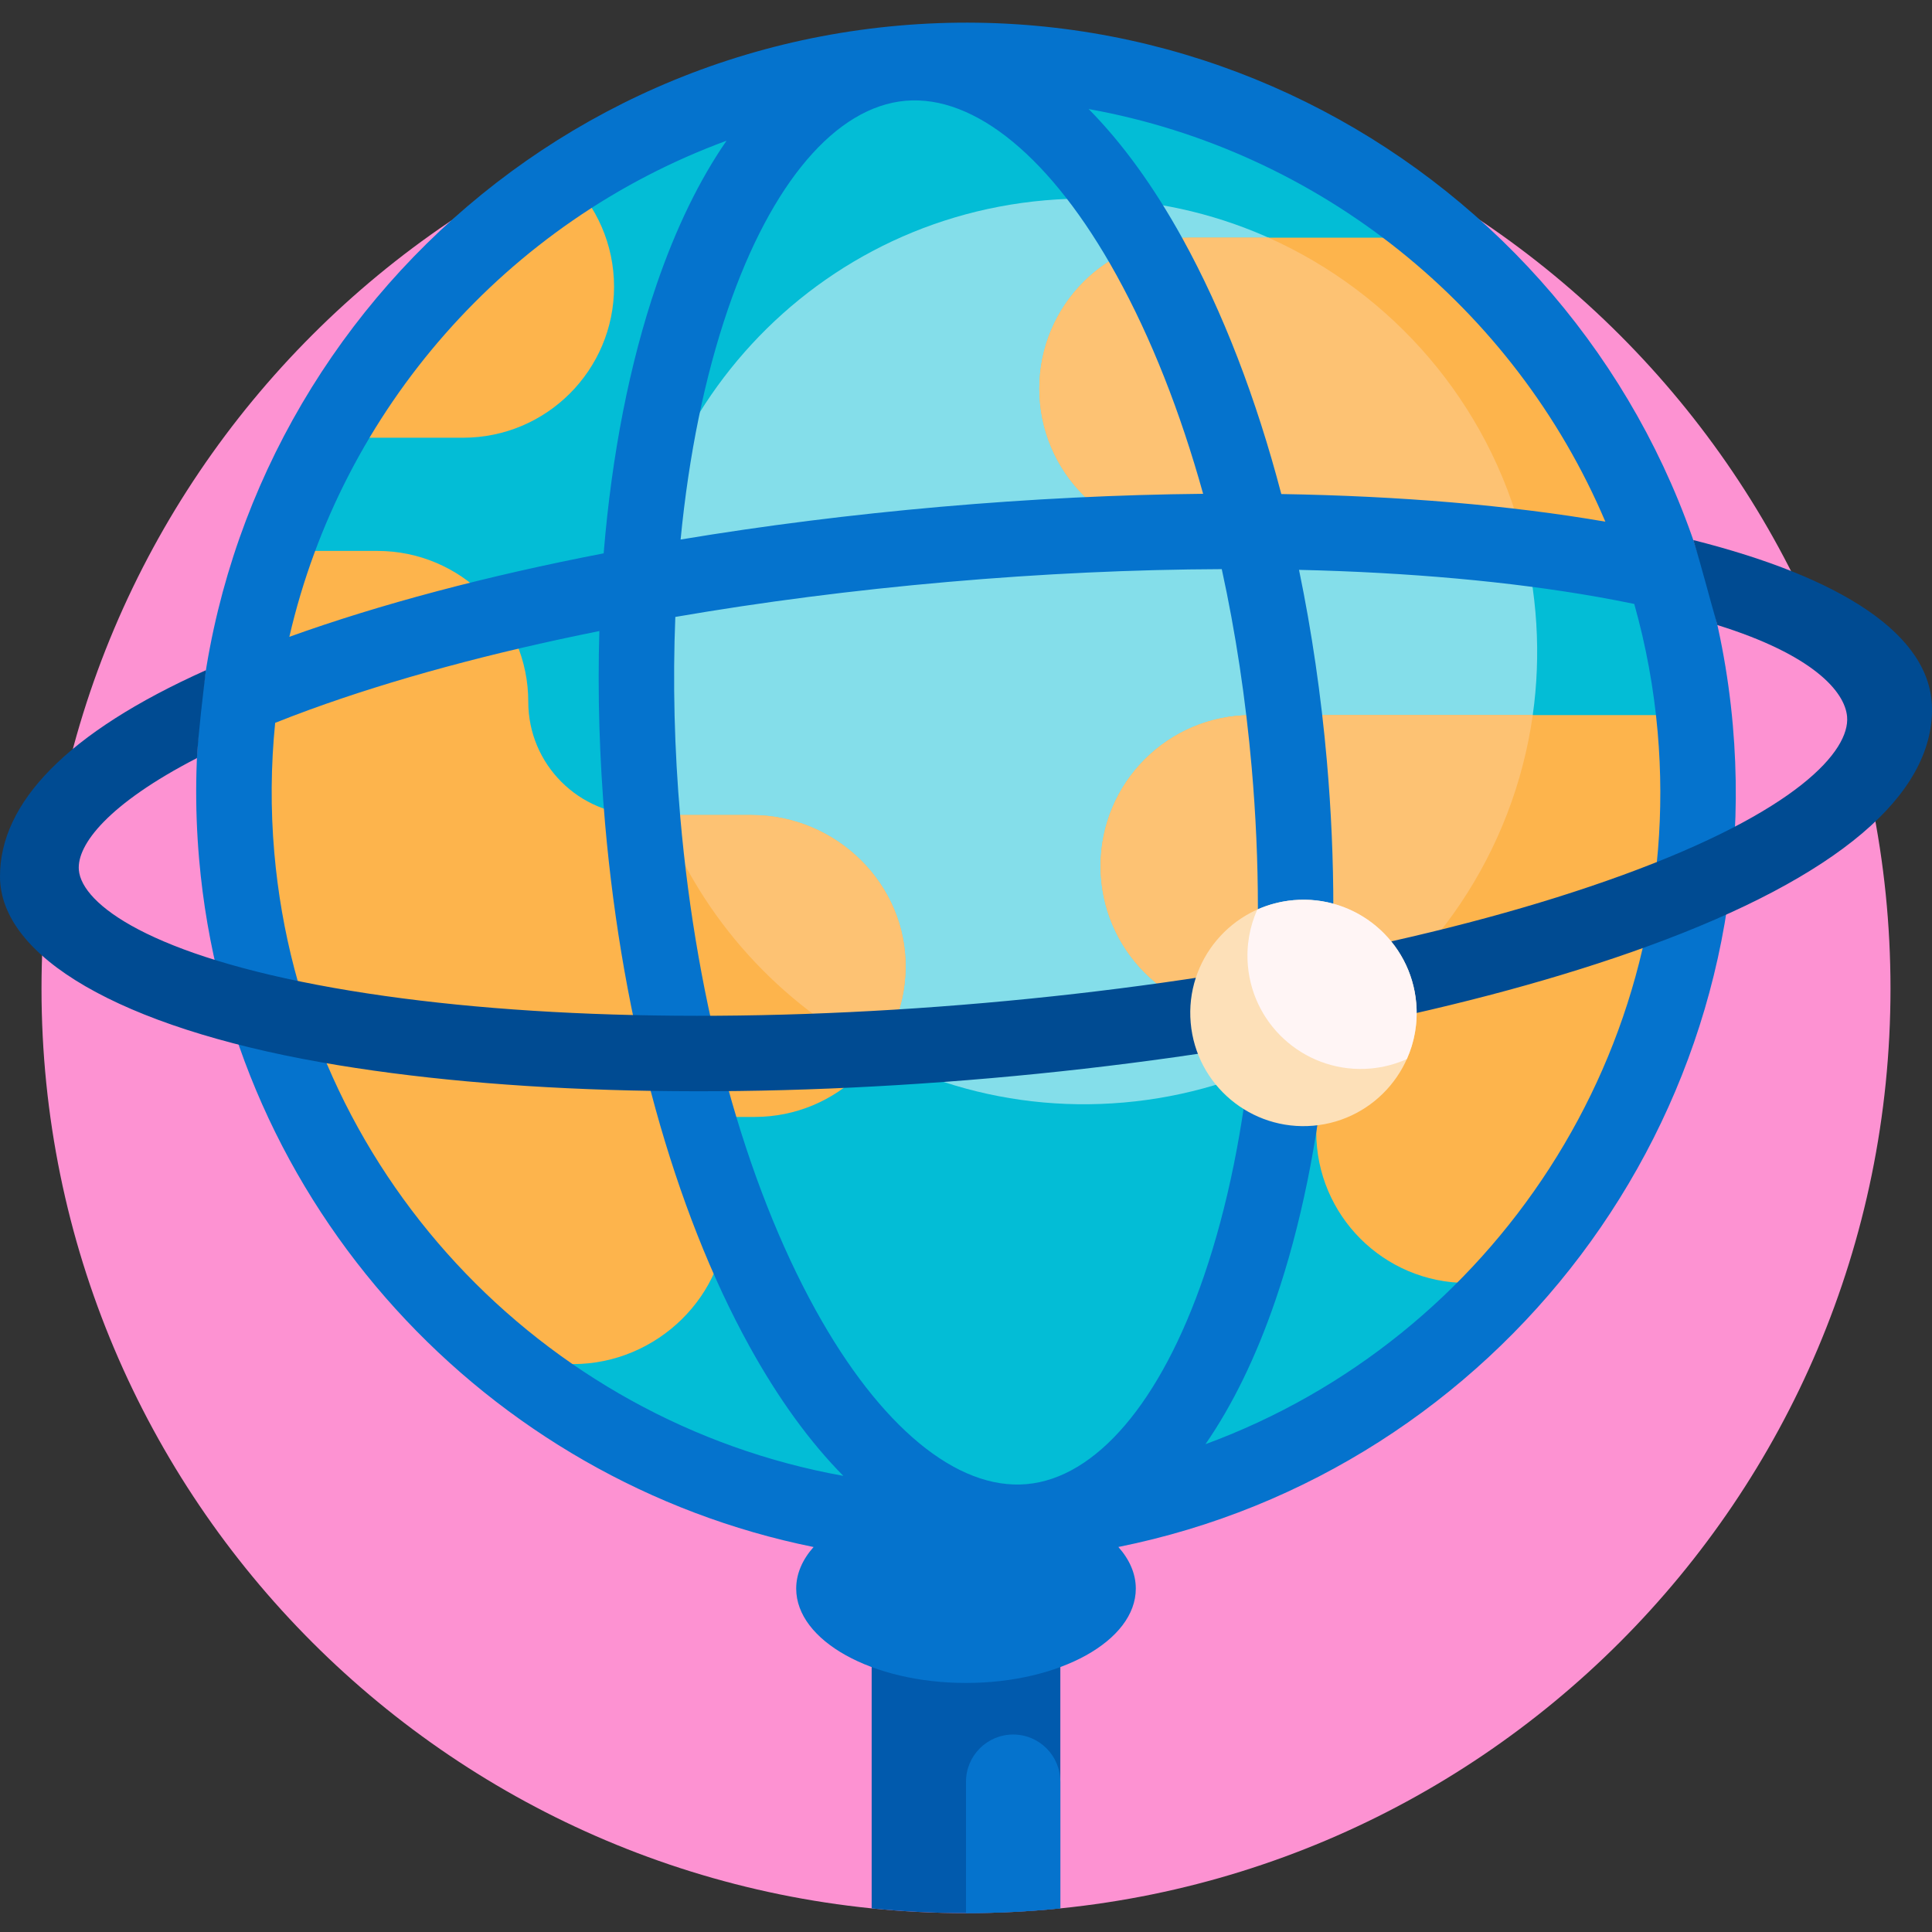
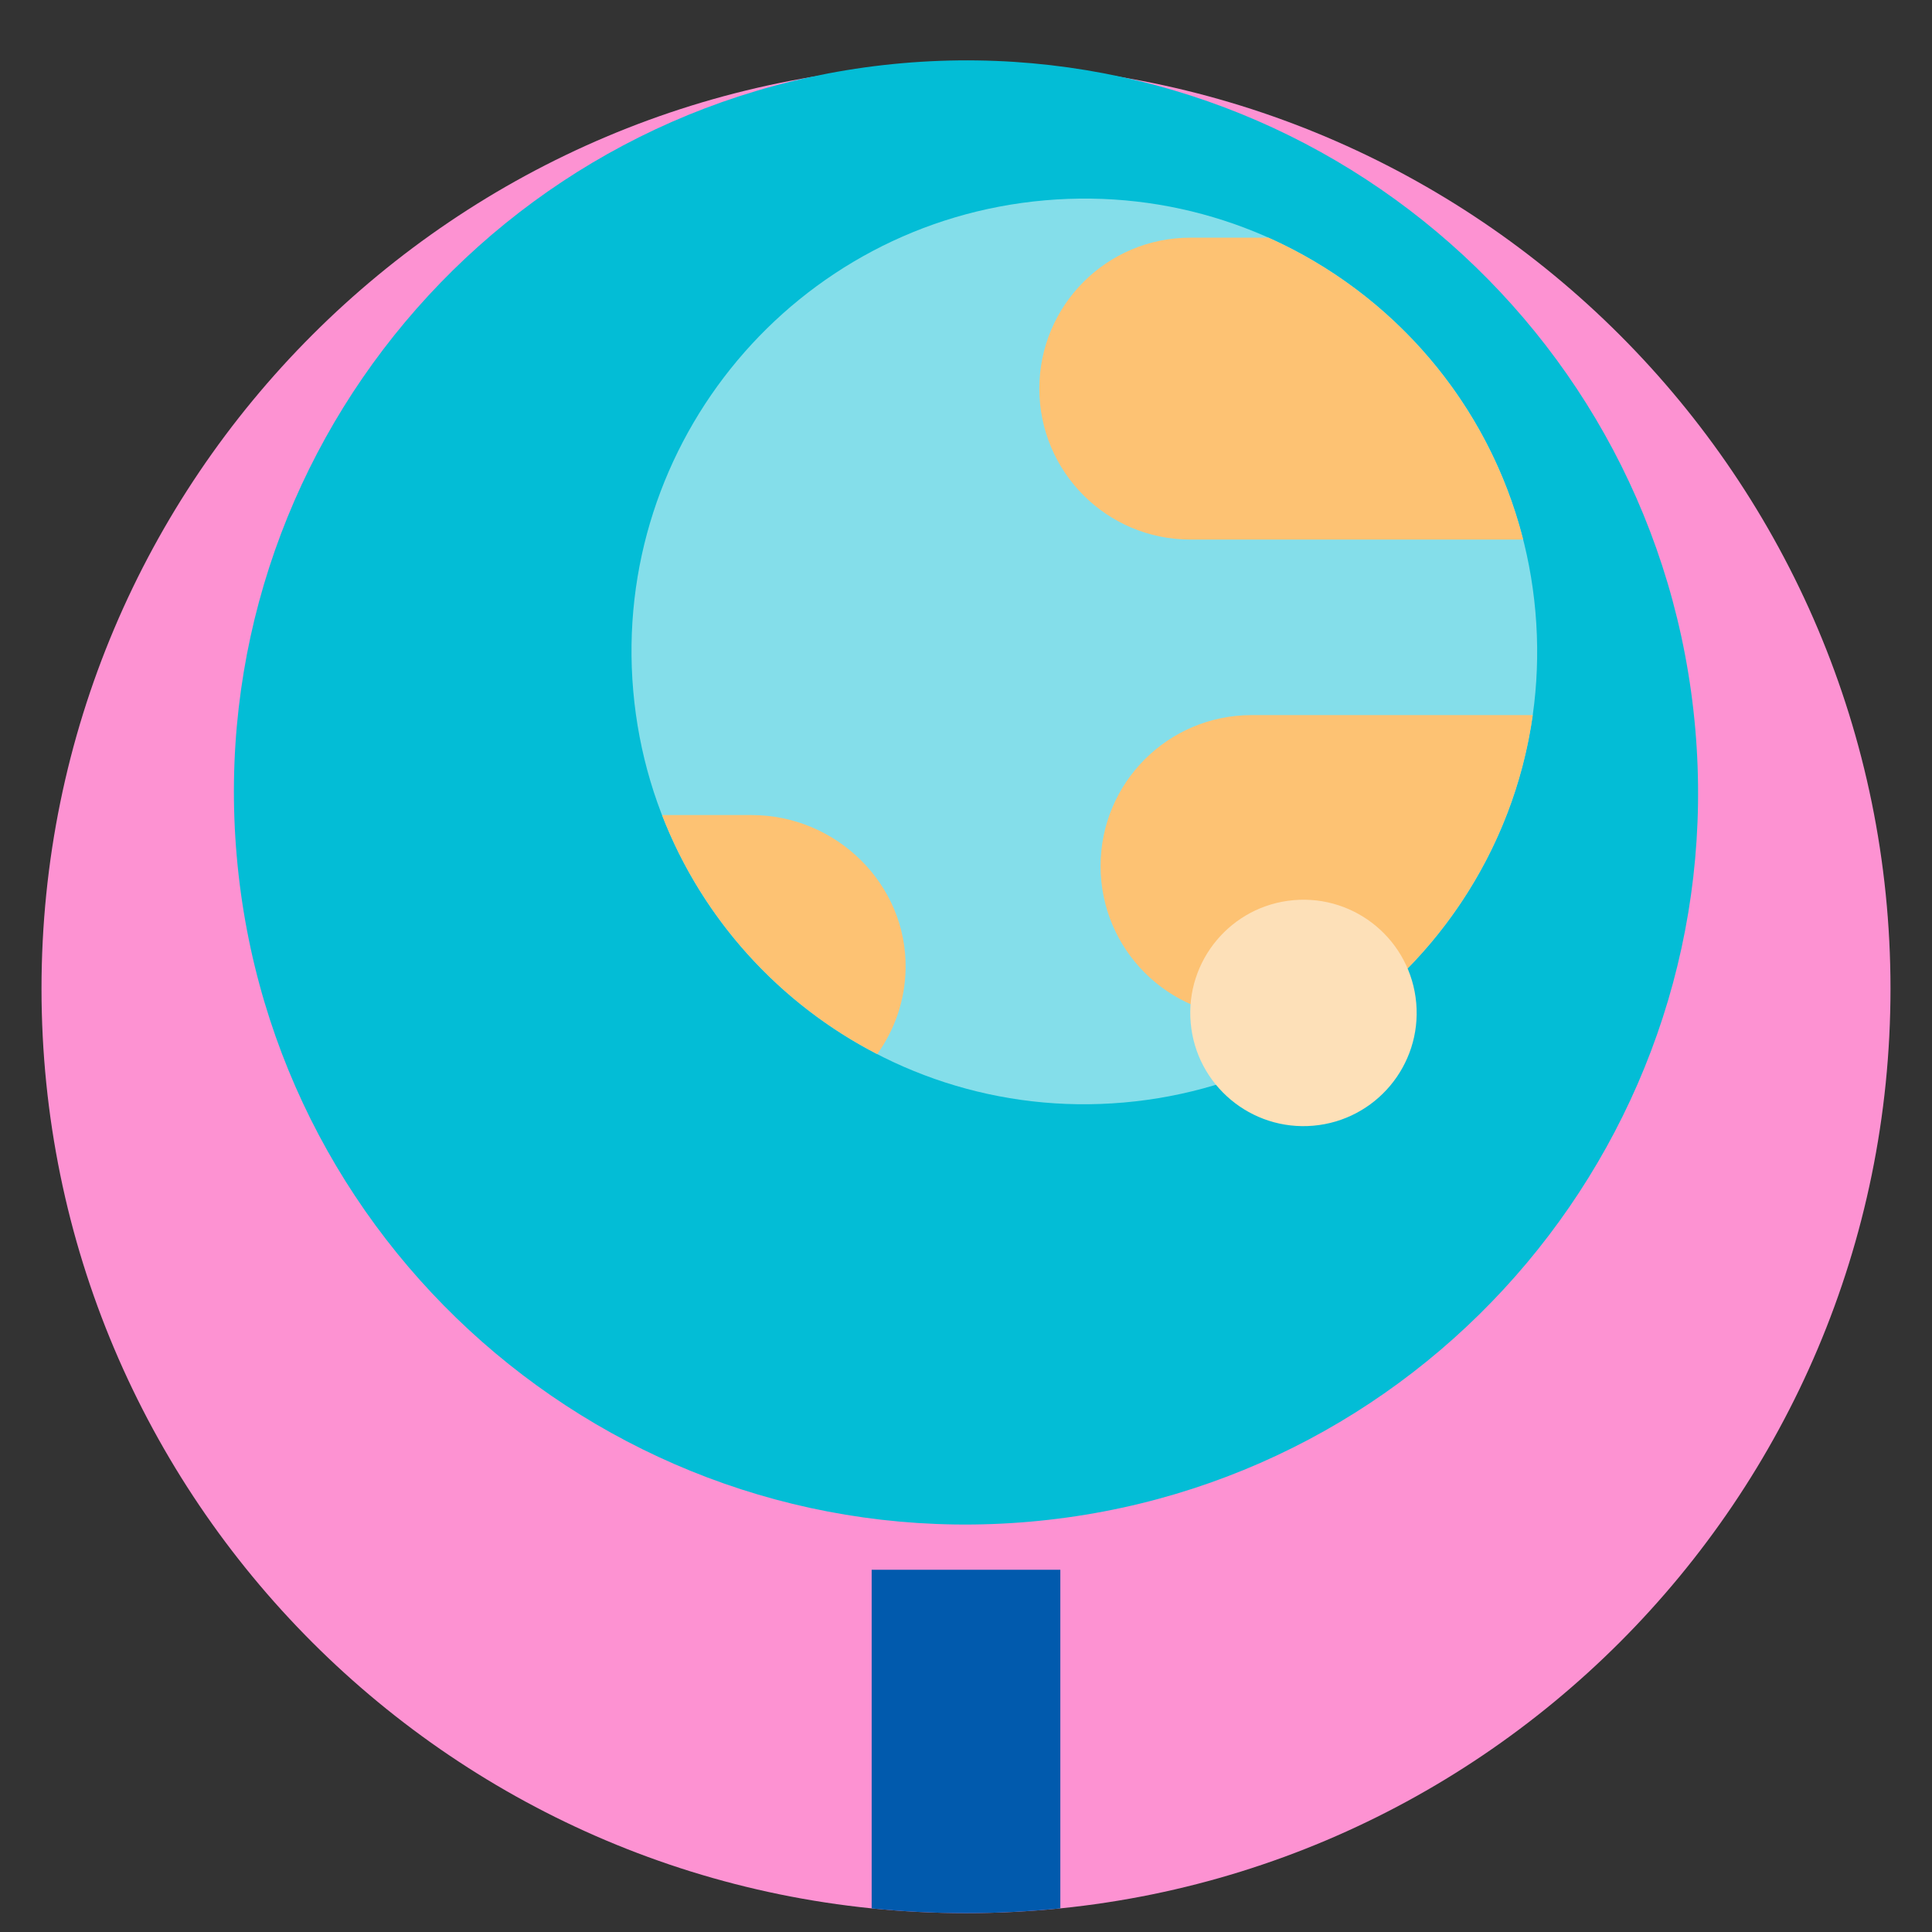
<svg xmlns="http://www.w3.org/2000/svg" height="64" viewBox="0 -6 512 512" width="64">
  <rect x="0" y="-6" width="512" height="512" fill="#333333" stroke="none" />
  <path d="m501 256c0 135.309-109.691 245-245 245s-245-109.691-245-245 109.691-245 245-245 245 109.691 245 245zm0 0" fill="#fd92d2" />
  <path d="m272.906 397.27c-106.734 9.34-200.832-69.617-210.168-176.352-9.34-106.738 69.617-200.832 176.352-210.172 106.734-9.336 200.832 69.617 210.172 176.355 9.336 106.734-69.621 200.832-176.355 210.168zm0 0" fill="#03bdd6" />
  <path d="m297.82 286.176c-66.023 5.777-124.227-43.062-130.004-109.082-5.773-66.023 43.066-124.227 109.086-130.004 66.023-5.777 124.227 43.062 130 109.086 5.777 66.02-43.062 124.223-109.082 130zm0 0" fill="#84deea" />
-   <path d="m122.73 110h-36.453c15.395-27.734 37.449-51.441 64.191-68.805 7.555 7.273 12.262 17.488 12.262 28.805 0 22.09-17.91 40-40 40zm312.703 26.988c.883 0 1.754-.039 2.621-.094-11.547-31.383-30.887-58.719-55.504-79.906h-67.117c-22.09 0-40 17.91-40 40 0 22.09 17.91 40 40 40zm13.828 50.113c-.105-1.203-.234-2.398-.363-3.59h-117.234c-22.09 0-40 17.906-40 40 0 22.09 17.91 40 40 40h17.156v30.488c0 22.09 17.91 40 40 40h11.168c34.836-38.602 54.16-91.016 49.273-146.898zm-250.051 22.898h-29.211c-16.57 0-30-13.434-30-30 0-22.09-17.906-40-40-40h-20c-2.535 0-5.016.246-7.422.699-8.645 24.992-9.535 52.062-9.84 80.219-.75 69.414 50.129 117.02 72.074 134.582h17.051c22.188 0 40.984-18.152 40.801-40.34-.078-9.559-3.512-18.316-9.18-25.16h16.516c21.832 0 39.578-17.488 39.992-39.219.43-22.426-18.355-40.781-40.781-40.781zm0 0" fill="#fdb44c" />
  <path d="m315.434 136.988c-22.09 0-40-17.91-40-40 0-22.09 17.91-40 40-40h20.727c32.883 14.672 58.309 43.793 67.488 80zm16.23 46.523c-22.09 0-40 17.906-40 40 0 22.09 17.91 40 40 40h17.156v6.215c30.738-18.355 52.254-49.941 57.375-86.215zm-132.453 26.488h-23.766c10.699 27.652 31.25 50.062 57.02 63.352 4.594-6.375 7.367-14.152 7.527-22.57.43-22.426-18.355-40.781-40.781-40.781zm0 0" fill="#fdc273" />
  <path d="m231 410h50v89.738c-8.223.832-16.562 1.262-25 1.262-8.441 0-16.781-.426-25-1.258zm0 0" fill="#015aad" />
-   <path d="m281 466.168v33.57c-8.223.836-16.562 1.262-25 1.262v-34.832c0-6.902 5.594-12.5 12.5-12.5 6.902 0 12.5 5.594 12.5 12.5zm15.383-62.199c2.953 3.328 4.617 7.07 4.617 11.031 0 13.809-20.148 25-45 25-24.855 0-45-11.191-45-25 0-3.957 1.66-7.699 4.605-11.023-86.34-17.48-154.77-90.074-162.828-182.188-9.805-112.059 73.387-211.199 185.441-221.004 112.059-9.805 211.199 73.387 221.004 185.445 9.133 104.379-62.426 197.535-162.84 217.738zm-7.879-381.074c8.82 8.922 17.188 20.41 24.875 34.324 10.688 19.359 19.543 42.391 26.18 67.707 31.516.52 60.676 2.977 85.875 7.324-24.125-56.848-75.809-98.367-136.93-109.355zm-95.578 53c-6.168 17.996-10.383 38.711-12.559 61.086 22.086-3.672 45.258-6.605 69.008-8.684s47.082-3.215 69.465-3.434c-6.027-21.656-13.773-41.324-22.973-57.977-17.094-30.961-37.473-47.789-55.902-46.18-18.438 1.613-35.582 21.727-47.039 55.188zm-116.246 86.867c24.059-8.656 52.348-16.141 83.297-22.121 2.141-26.09 6.859-50.305 14.027-71.23 5.152-15.039 11.398-27.805 18.535-38.117-58.285 21.434-101.973 71.293-115.859 131.469zm146.812 222.359c-8.82-8.918-17.188-20.406-24.871-34.32-20.035-36.285-33.621-85.445-38.258-138.426-1.52-17.395-2.016-34.551-1.523-51.141-28.566 5.73-54.617 12.766-76.773 20.836-3.195 1.168-6.238 2.328-9.145 3.488-1.133 11.27-1.246 22.797-.223 34.484 7.391 84.477 71.074 150.746 150.793 165.078zm95.582-52.996c12.547-36.625 17.031-84.477 12.637-134.738-1.59-18.168-4.273-35.82-7.93-52.562-23.281.09-47.715 1.215-72.664 3.398-24.945 2.18-49.199 5.316-72.148 9.27-.691 17.121-.27 34.973 1.32 53.141 4.398 50.262 17.125 96.605 35.84 130.496 17.098 30.961 37.473 47.793 55.906 46.18 18.434-1.613 35.578-21.727 47.039-55.184zm120.223-144.152c-1.023-11.688-3.133-23.023-6.203-33.922-3.066-.637-6.266-1.254-9.617-1.848-23.219-4.102-50.094-6.508-79.223-7.188 3.363 16.25 5.855 33.23 7.379 50.625 4.637 52.98-.207 103.754-13.637 142.965-5.152 15.039-11.398 27.805-18.535 38.121 76.023-27.957 127.227-104.281 119.836-188.754zm0 0" fill="#0573cd" />
-   <path d="m512 181.695c.25 22.887-24.652 44.617-75.223 63.039-46 16.758-107.848 29.184-174.152 34.984-66.309 5.801-129.375 4.305-177.582-4.211-53.004-9.363-84.98-27.883-85.043-49.188-.059-19.539 17.723-38.188 54.574-54.707-.918 7.637-1.871 15.355-2.379 23.285-23.438 12.086-31.887 22.957-31.297 29.676.789 9.039 18.977 22.645 67.621 31.238 46.535 8.219 107.75 9.633 172.359 3.98 64.613-5.652 124.648-17.676 169.051-33.852 46.418-16.91 60.359-32.988 59.57-42.027-.59-6.719-9.195-16.438-34.375-24.266-2.25-7.773-4.078-15.098-6.375-22.52 39.16 9.871 63.035 25.031 63.25 44.566zm0 0" fill="#004b92" />
  <path d="m375.316 259.82c1.445 16.508-10.766 31.059-27.27 32.504-16.504 1.441-31.059-10.766-32.5-27.273-1.445-16.504 10.766-31.055 27.27-32.5 16.504-1.445 31.059 10.766 32.5 27.27zm0 0" fill="#fde0b8" />
-   <path d="m375.316 259.82c.461 5.273-.477 10.344-2.496 14.852-2.965 1.324-6.199 2.195-9.617 2.496-16.508 1.441-31.059-10.766-32.5-27.273-.461-5.27.477-10.34 2.492-14.852 2.969-1.324 6.203-2.191 9.621-2.492 16.504-1.445 31.059 10.766 32.5 27.27zm0 0" fill="#fff5f5" />
</svg>